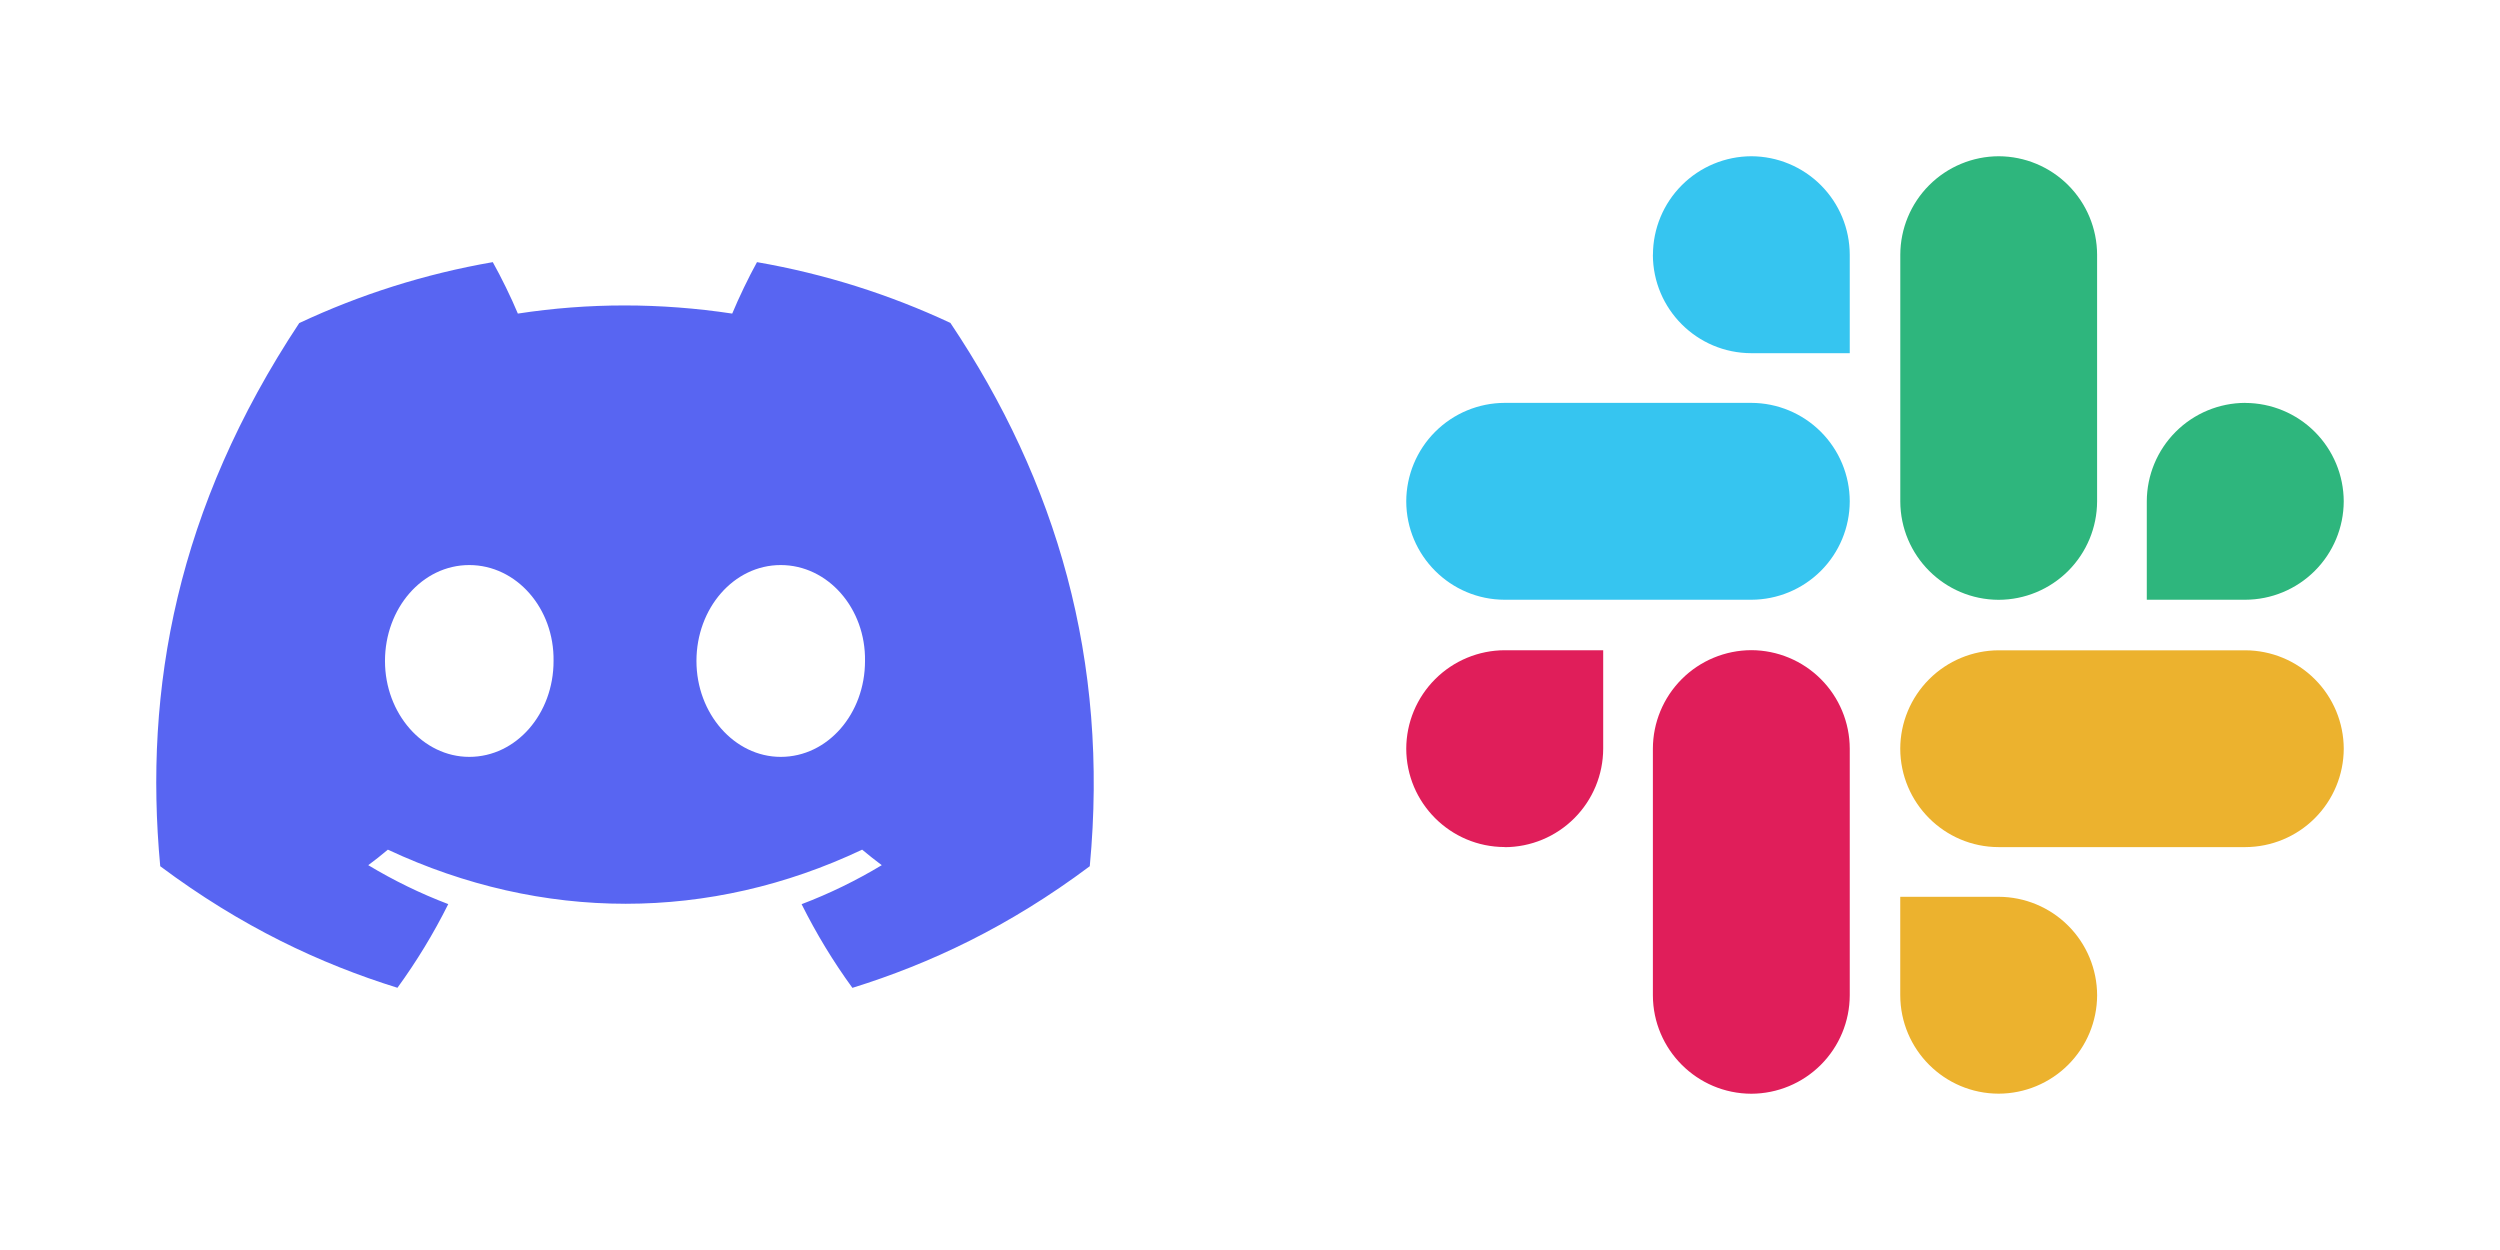
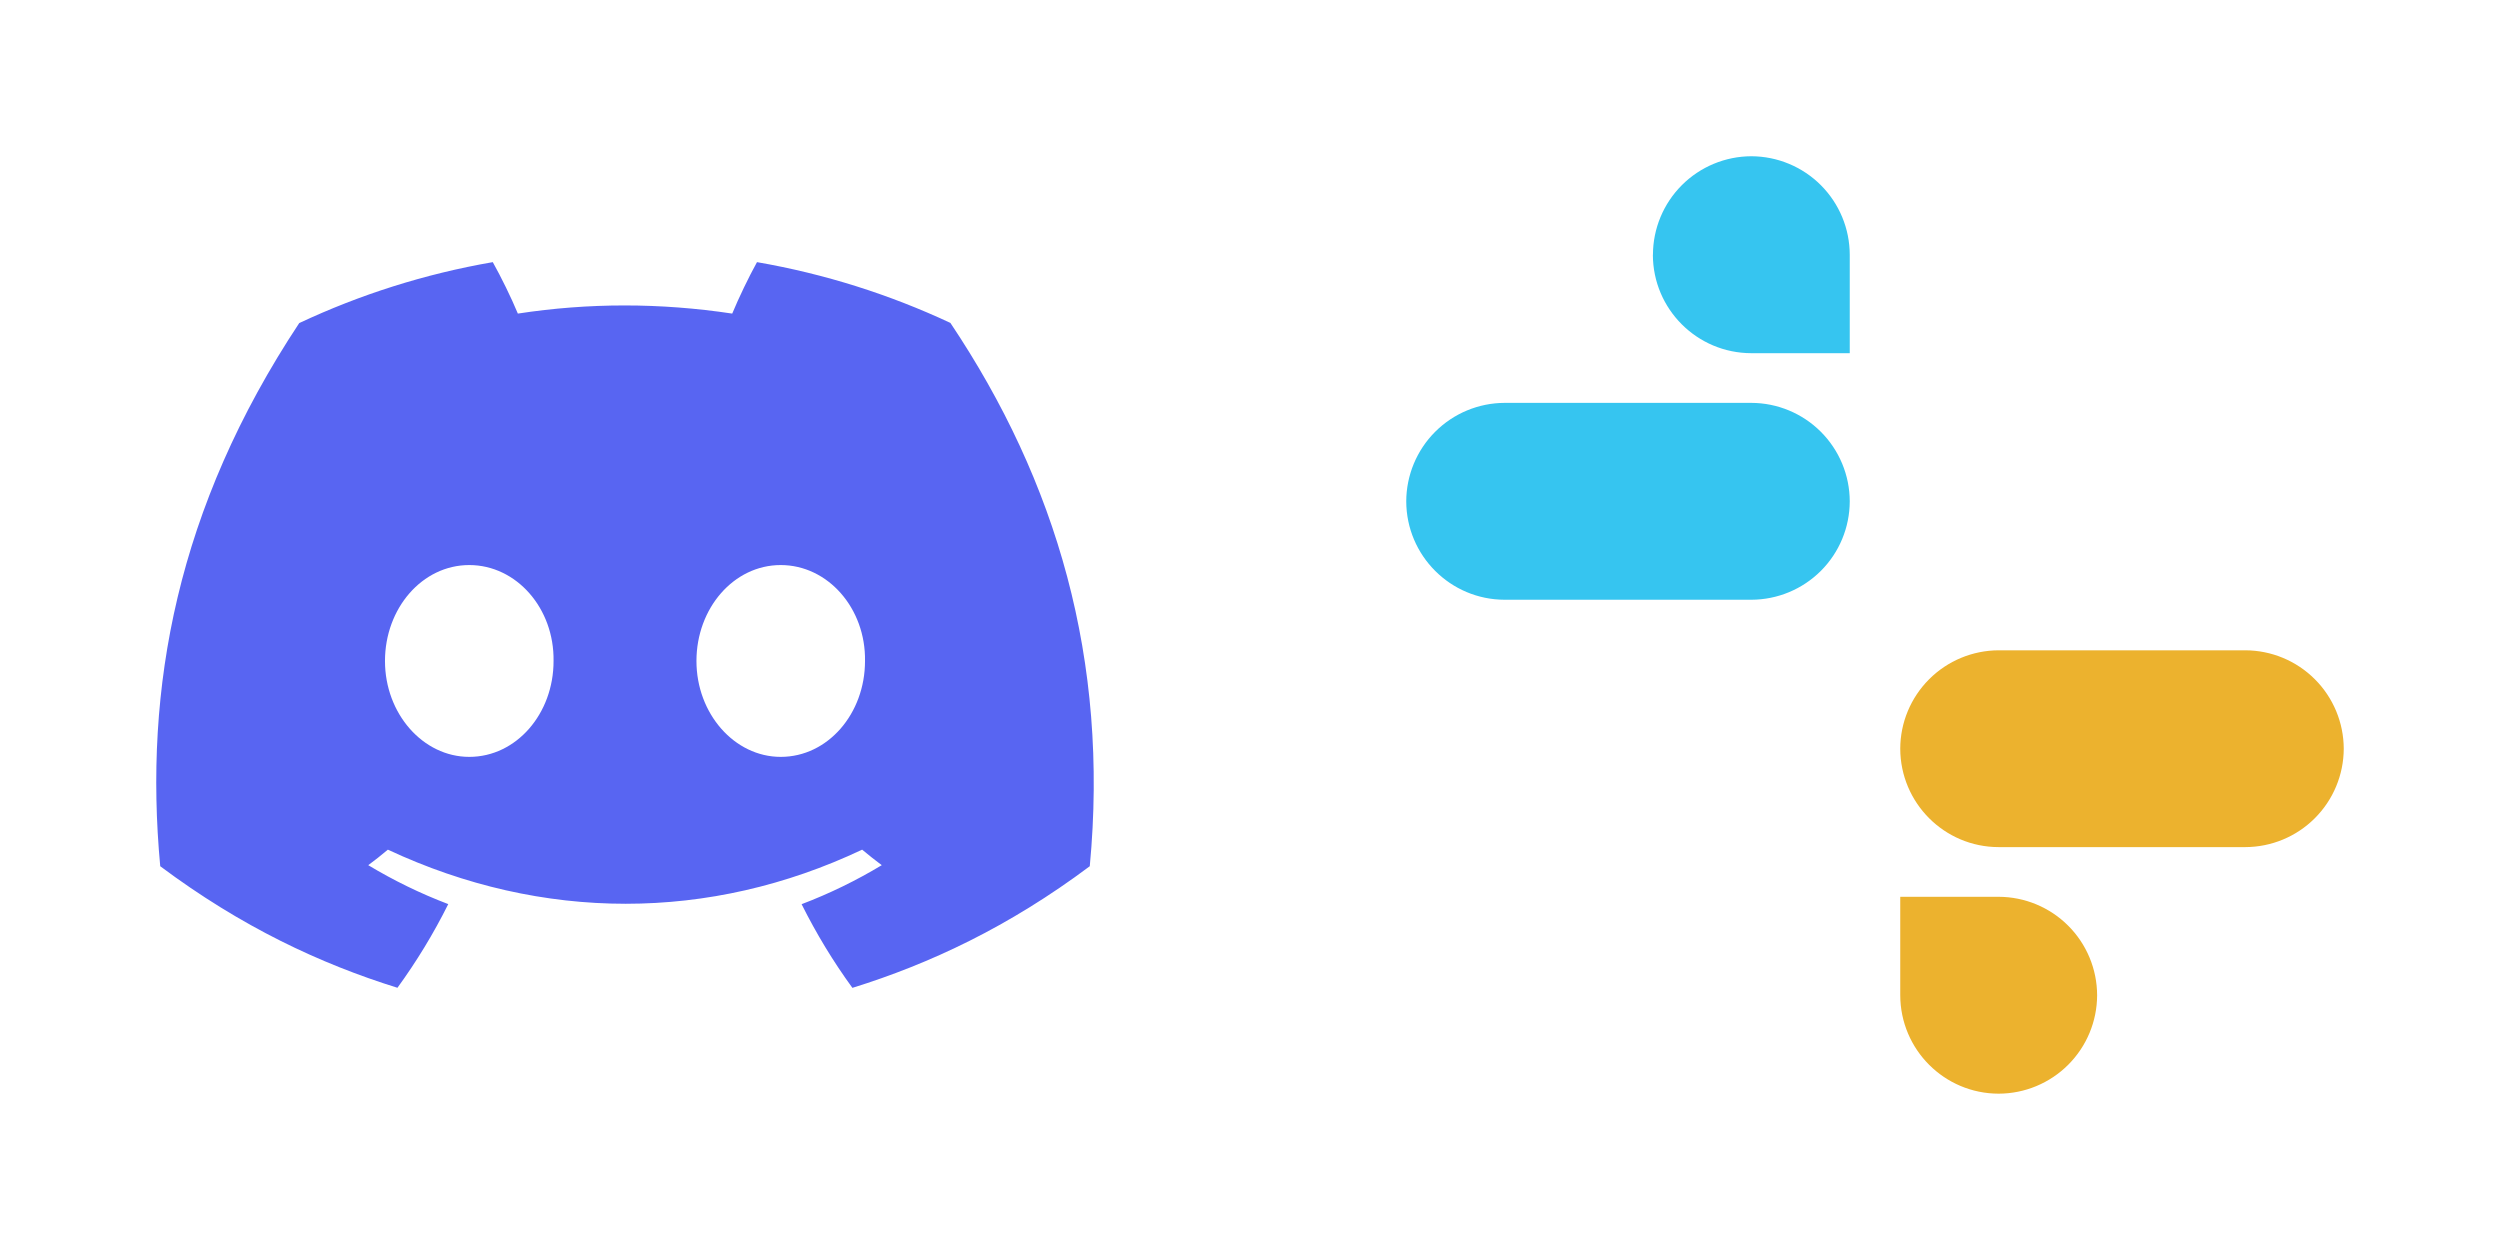
<svg xmlns="http://www.w3.org/2000/svg" width="320" height="160" viewBox="0 0 320 160" fill="none">
  <path d="M121.652 41.334C113.884 37.7 105.578 35.058 96.895 33.554C95.829 35.482 94.583 38.075 93.724 40.139C84.493 38.75 75.347 38.75 66.286 40.139C65.428 38.075 64.153 35.482 63.077 33.554C54.385 35.058 46.069 37.709 38.302 41.353C22.634 65.029 18.387 88.117 20.51 110.877C30.902 118.637 40.973 123.352 50.873 126.436C53.318 123.072 55.498 119.495 57.377 115.726C53.799 114.367 50.373 112.69 47.136 110.742C47.995 110.106 48.835 109.441 49.647 108.756C69.392 117.992 90.845 117.992 110.354 108.756C111.175 109.441 112.015 110.106 112.865 110.742C109.618 112.699 106.183 114.377 102.605 115.736C104.484 119.495 106.654 123.082 109.108 126.446C119.019 123.361 129.099 118.647 139.491 110.877C141.982 84.492 135.234 61.617 121.652 41.334ZM60.066 96.88C54.139 96.88 49.278 91.347 49.278 84.608C49.278 77.87 54.035 72.327 60.066 72.327C66.098 72.327 70.958 77.86 70.855 84.608C70.864 91.347 66.098 96.88 60.066 96.88ZM99.934 96.88C94.007 96.88 89.146 91.347 89.146 84.608C89.146 77.87 93.903 72.327 99.934 72.327C105.965 72.327 110.826 77.86 110.722 84.608C110.722 91.347 105.965 96.88 99.934 96.88Z" fill="#5865F2" />
-   <path fill-rule="evenodd" clip-rule="evenodd" d="M192.609 108.438C195.949 108.429 199.15 107.098 201.511 104.735C203.873 102.372 205.202 99.17 205.209 95.83V83.23H192.609C189.27 83.237 186.07 84.565 183.707 86.924C181.344 89.284 180.012 92.482 180 95.821C180.009 102.773 185.649 108.412 192.6 108.421L192.609 108.438ZM224.168 83.221C220.828 83.231 217.627 84.562 215.266 86.925C212.905 89.288 211.575 92.489 211.569 95.83V127.398C211.586 134.349 217.226 139.981 224.168 139.998C227.507 139.989 230.707 138.658 233.068 136.297C235.429 133.936 236.759 130.737 236.768 127.398V95.821C236.759 92.482 235.429 89.283 233.068 86.922C230.707 84.561 227.507 83.231 224.168 83.221Z" fill="#E01E5A" />
  <path fill-rule="evenodd" clip-rule="evenodd" d="M211.568 32.608C211.577 39.559 217.217 45.199 224.168 45.208H236.768V32.608C236.761 29.269 235.433 26.069 233.074 23.706C230.714 21.344 227.516 20.011 224.177 20C220.838 20.009 217.638 21.339 215.277 23.7C212.916 26.061 211.586 29.261 211.577 32.6L211.568 32.608ZM236.768 64.168C236.759 60.829 235.429 57.629 233.068 55.268C230.707 52.907 227.507 51.577 224.168 51.568H192.6C189.261 51.577 186.062 52.907 183.701 55.268C181.34 57.629 180.009 60.829 180 64.168C180.017 71.127 185.657 76.759 192.6 76.767H224.177C227.516 76.758 230.715 75.428 233.076 73.067C235.437 70.706 236.759 67.507 236.768 64.168Z" fill="#36C5F0" />
-   <path fill-rule="evenodd" clip-rule="evenodd" d="M255.83 76.776C259.169 76.767 262.368 75.437 264.729 73.076C267.09 70.715 268.42 67.515 268.429 64.176V32.6C268.42 29.262 267.091 26.064 264.732 23.703C262.373 21.342 259.176 20.011 255.838 20C252.499 20.009 249.3 21.339 246.939 23.7C244.578 26.061 243.247 29.261 243.238 32.6V64.176C243.256 71.119 248.878 76.759 255.83 76.776ZM287.389 51.568C284.05 51.577 280.851 52.907 278.49 55.268C276.129 57.629 274.798 60.829 274.789 64.168V76.767H287.389C290.728 76.761 293.929 75.433 296.291 73.073C298.654 70.714 299.986 67.515 299.998 64.176C299.988 60.837 298.658 57.638 296.297 55.277C293.936 52.916 290.737 51.586 287.398 51.576L287.389 51.568Z" fill="#2EB67D" />
  <path fill-rule="evenodd" clip-rule="evenodd" d="M243.232 95.831C243.249 102.782 248.88 108.422 255.832 108.43H287.4C290.737 108.421 293.936 107.092 296.296 104.733C298.657 102.374 299.988 99.177 300 95.839C299.991 92.5 298.66 89.301 296.299 86.94C293.938 84.579 290.739 83.248 287.4 83.239H255.832C252.493 83.248 249.293 84.579 246.932 86.94C244.571 89.301 243.241 92.492 243.232 95.831ZM268.432 127.39C268.423 124.051 267.092 120.852 264.731 118.491C262.37 116.13 259.171 114.799 255.832 114.79H243.232V127.39C243.249 134.35 248.88 139.981 255.832 139.99C259.171 139.981 262.37 138.65 264.731 136.289C267.092 133.928 268.423 130.729 268.432 127.39Z" fill="#ECB22E" />
</svg>